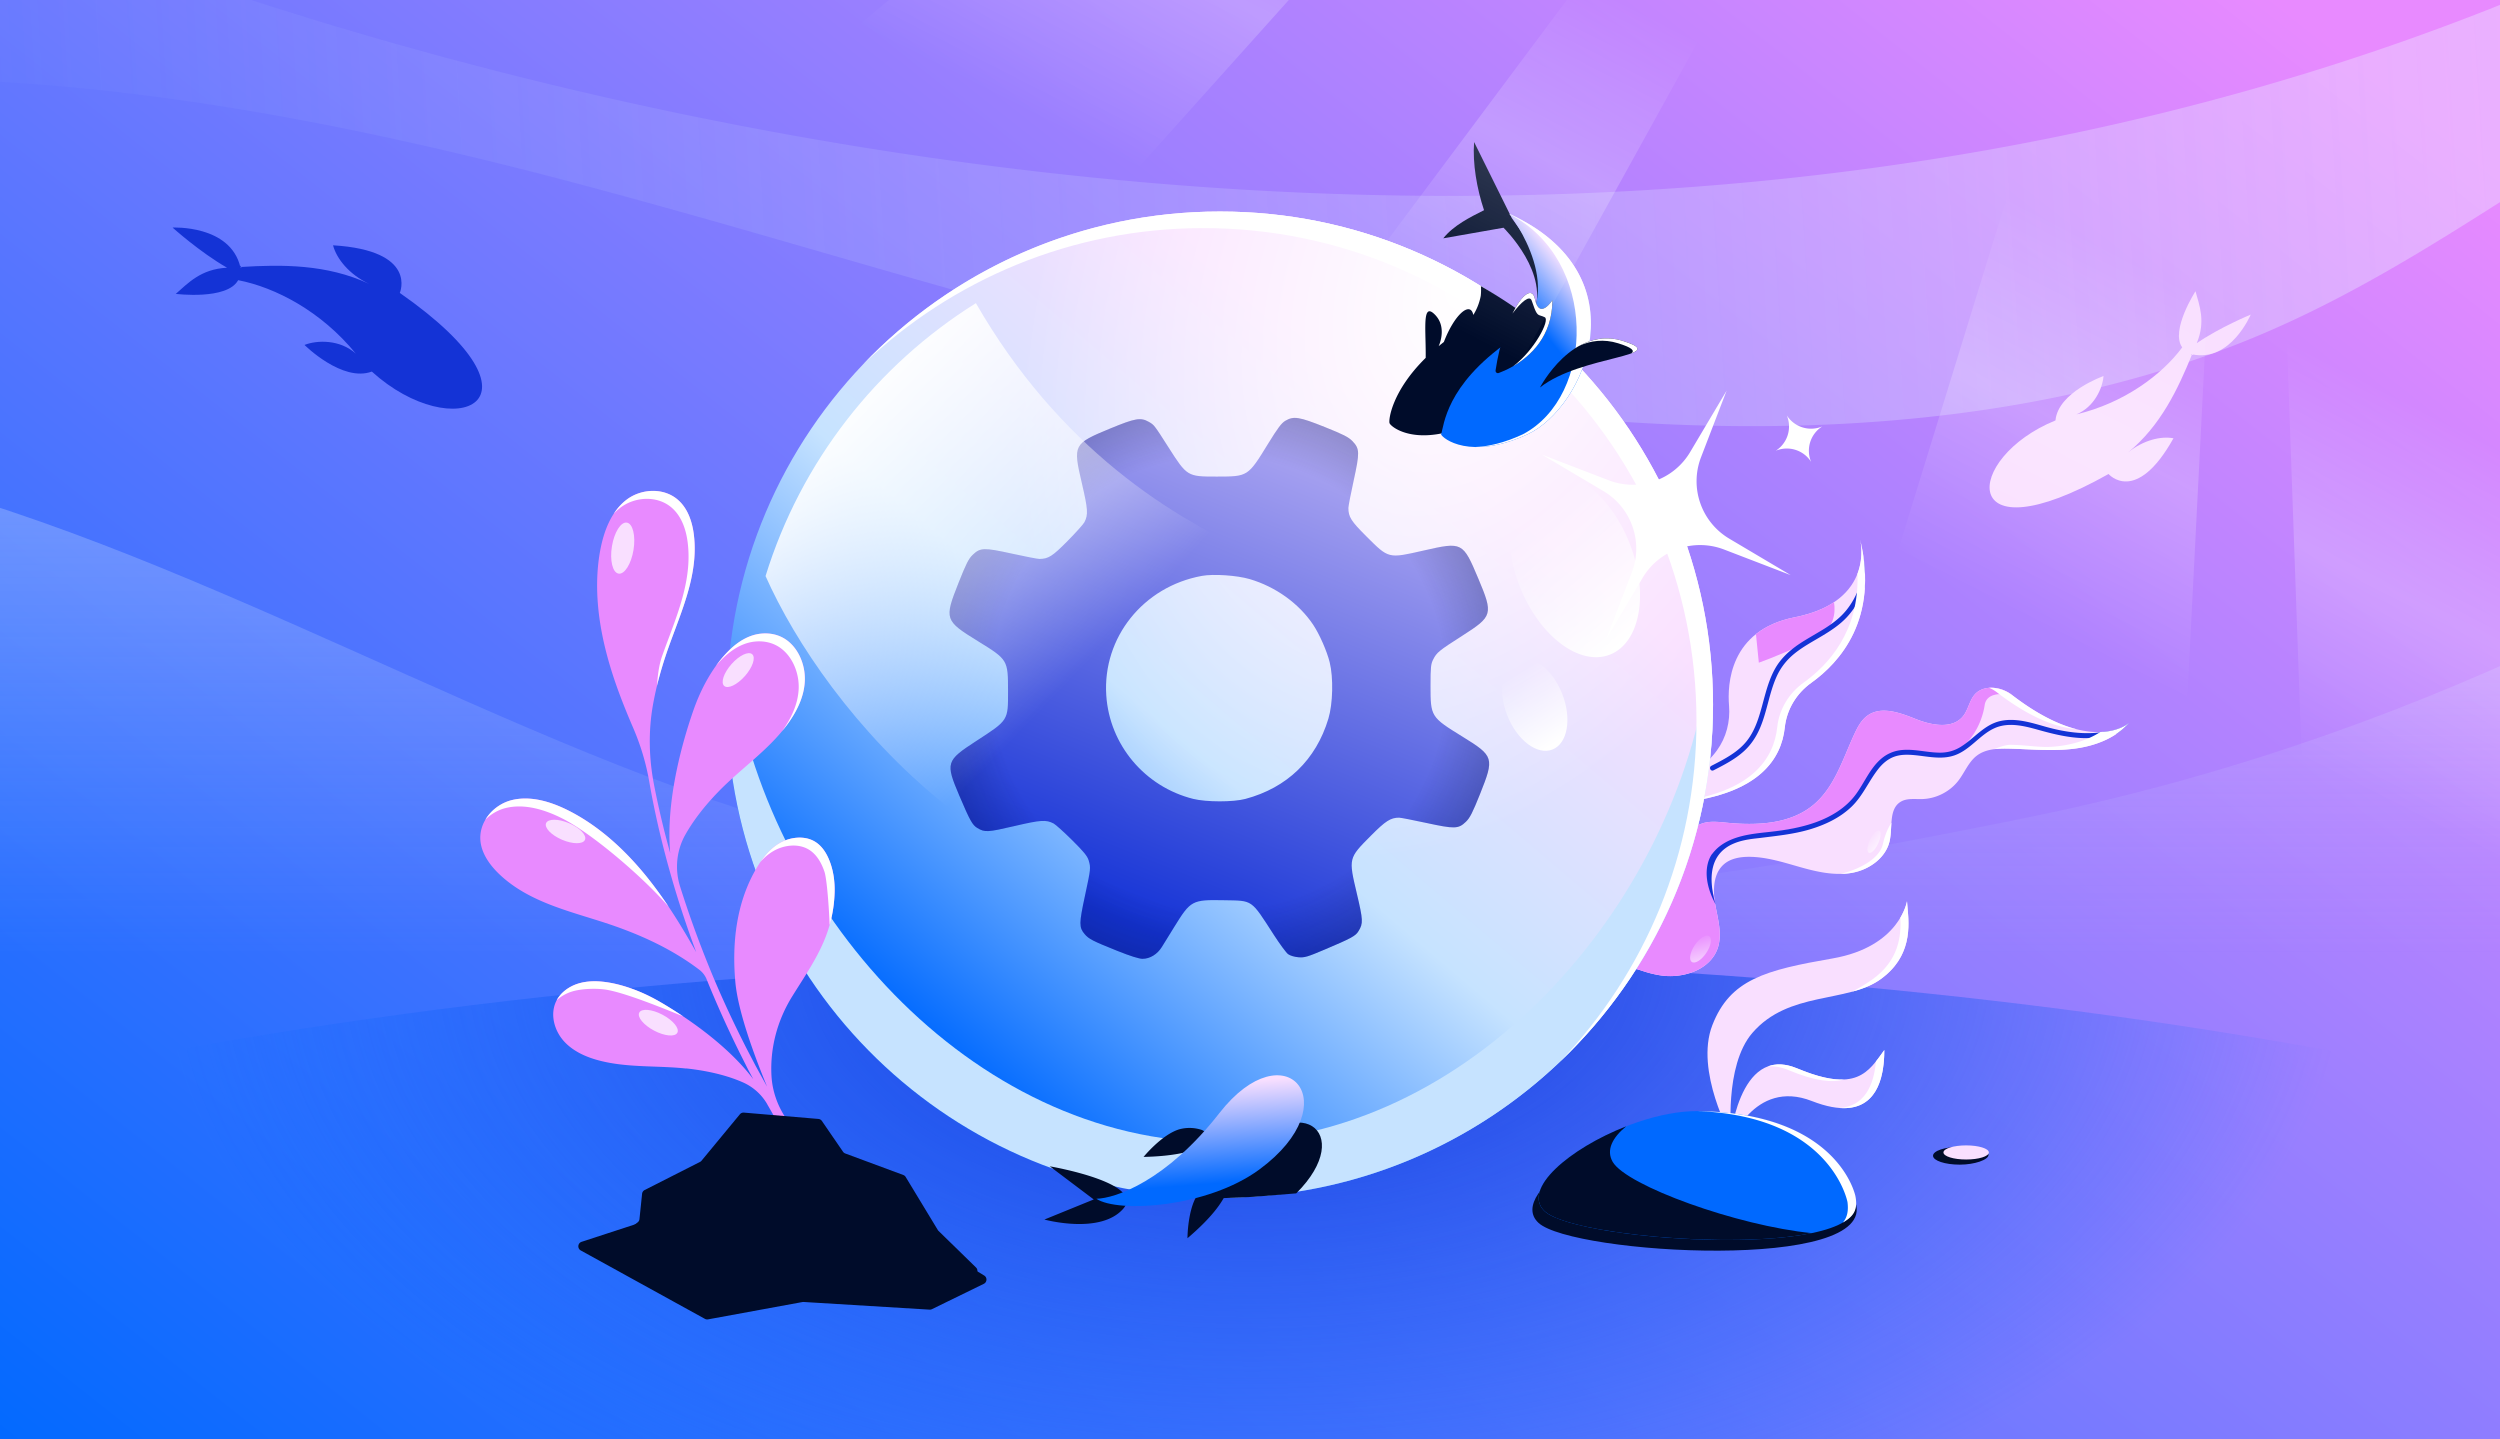
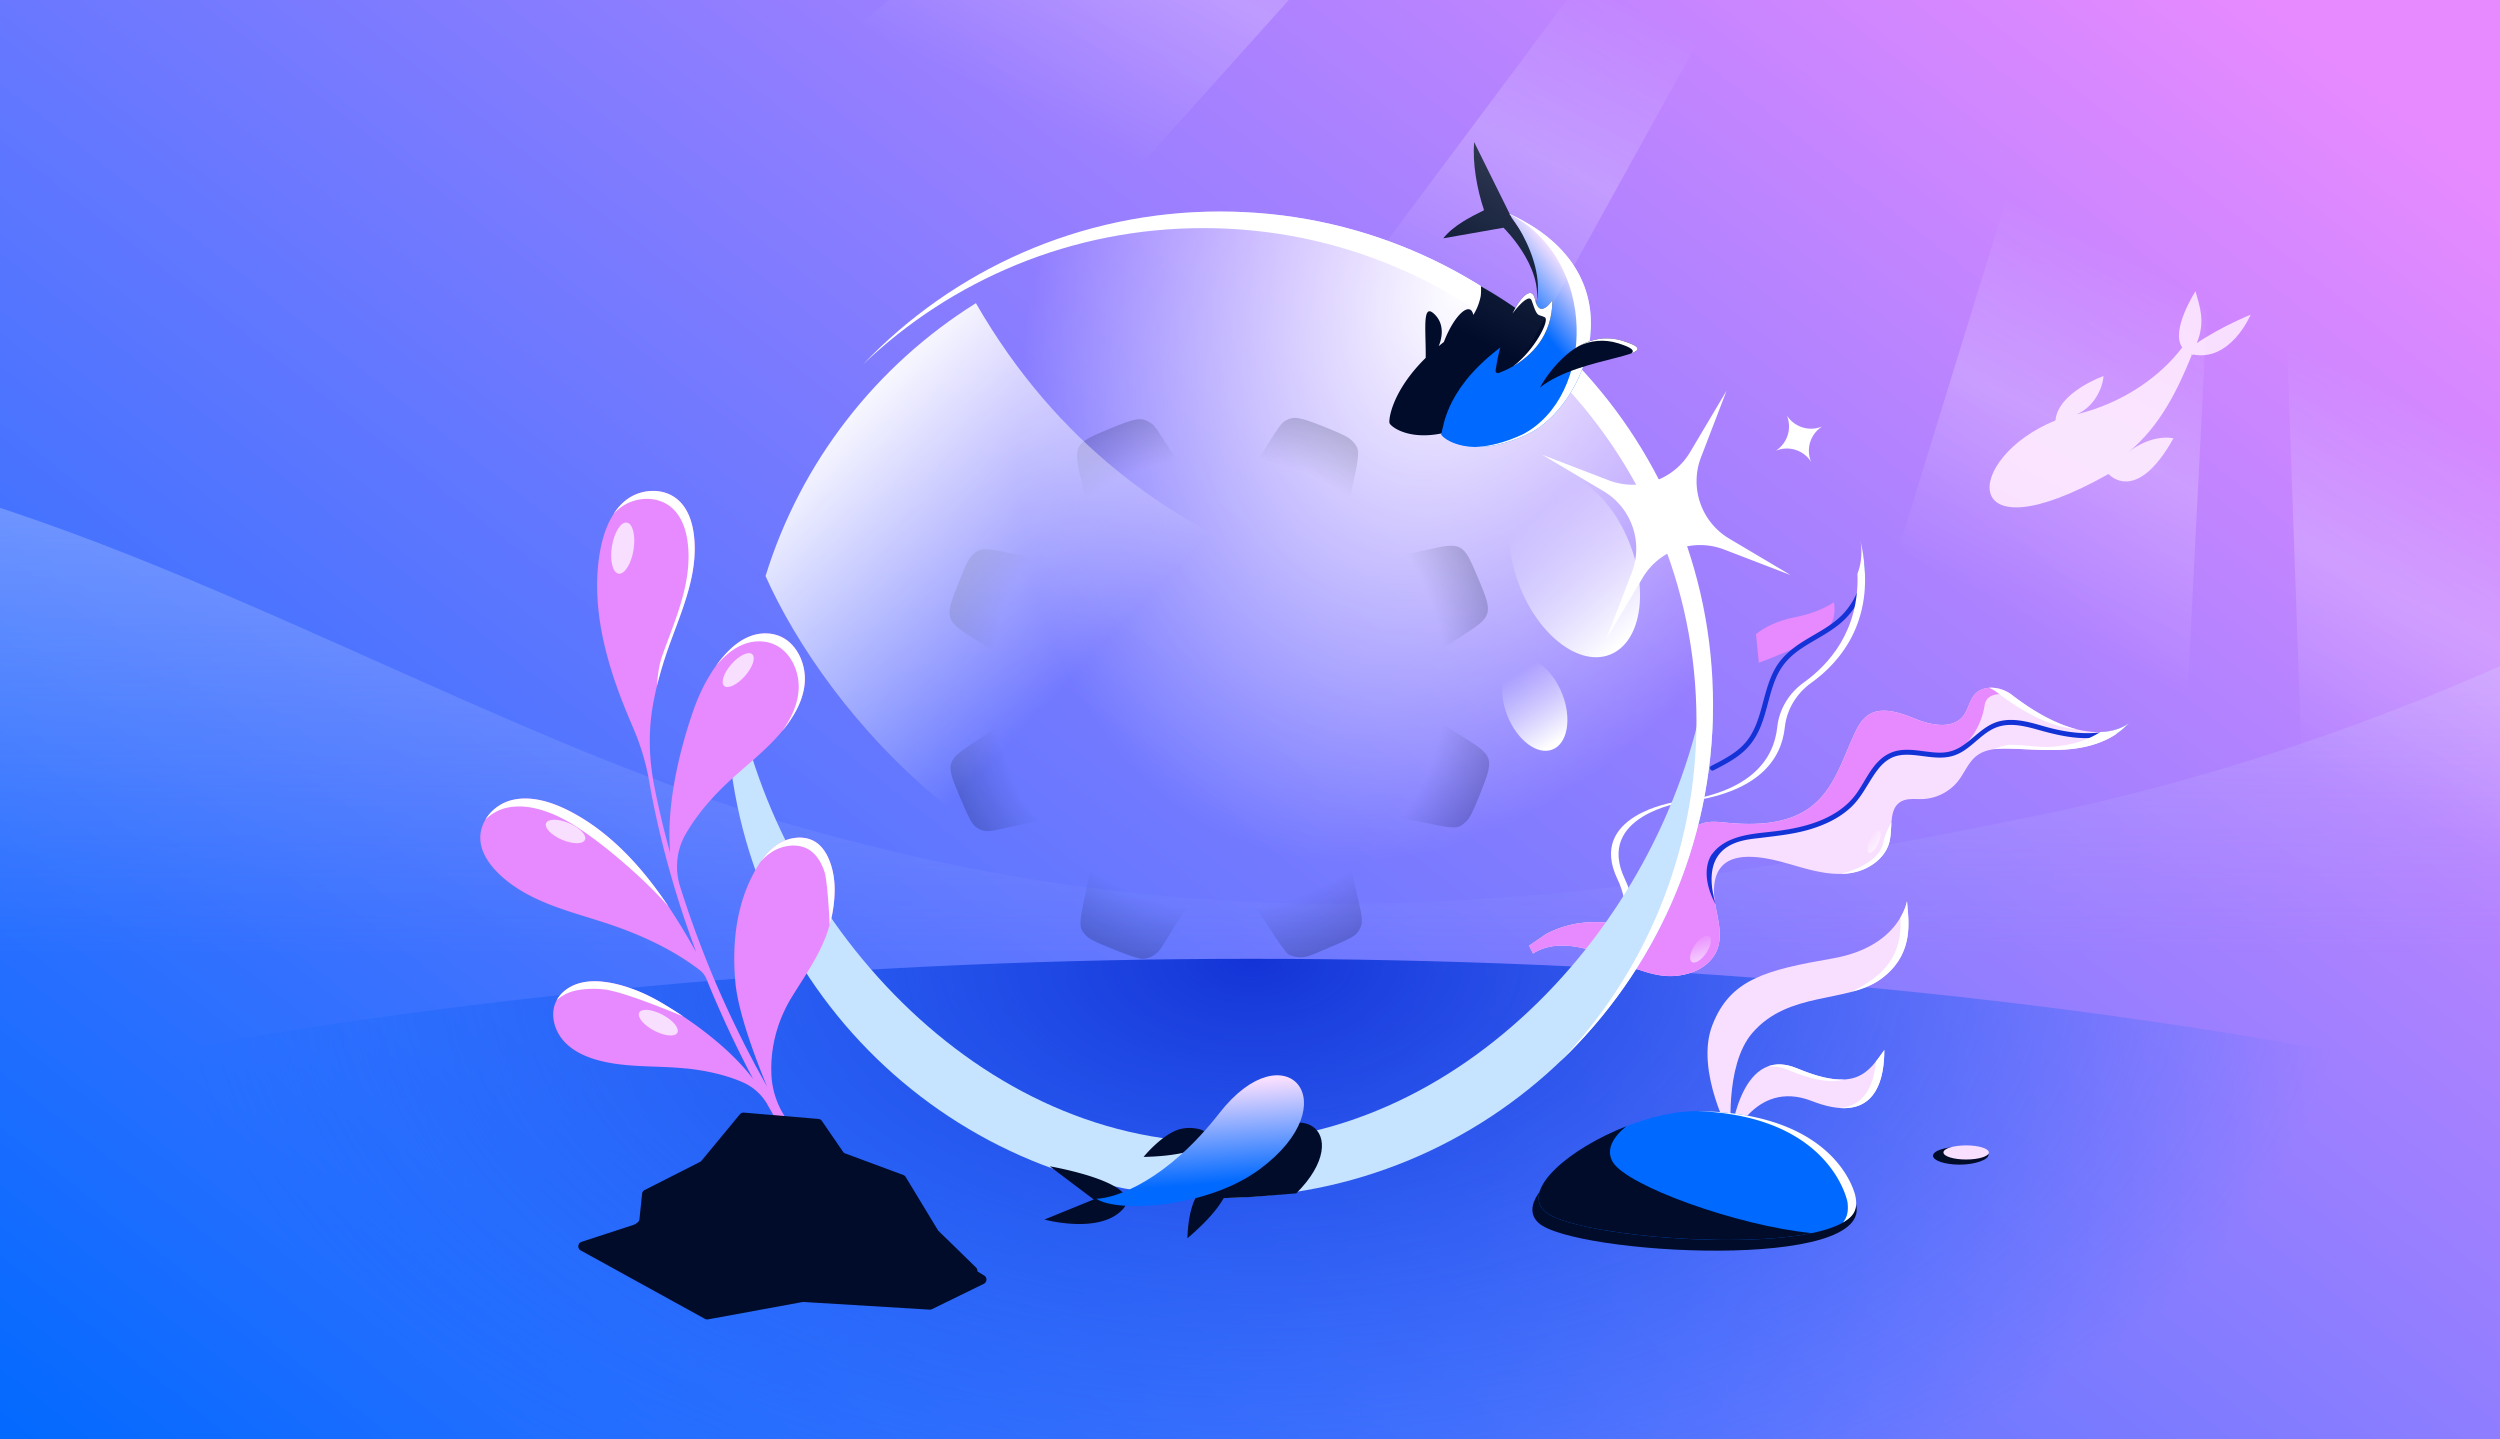
<svg xmlns="http://www.w3.org/2000/svg" fill="none" height="608" width="1056">
  <rect width="100%" height="100%" fill="#333333" stroke="none" />
  <g clip-path="url(#a)">
    <path d="M0 0h1056v608H0z" fill="url(#b)" />
    <path d="M1294.34 136.498c-119.68 94.604-266.9 173.743-435.59 208.328-197.418 40.467-346.849 57.428-536.446 0C194.96 306.254 47.83 213.759-84.684 193.521v589.294H1294.34z" fill="url(#c)" opacity=".5" />
-     <path clip-rule="evenodd" d="M1059.2 83.344A9472 9472 0 0 0 1240.58-35H1138.2C613.743 229.926 10.662-35 10.662-35H-125v72.9c122.619-14.856 247.994 7.78 365.049 38.63 36.25 9.555 72.162 19.923 108.069 30.29 80.039 23.109 160.051 46.21 243.717 60.267 121.199 20.363 254.635 20.006 362.577-25.527 38-16.035 71.618-37.106 104.788-58.216" fill="url(#d)" fill-rule="evenodd" opacity=".4" />
    <ellipse cx="528.5" cy="713.5" fill="url(#e)" rx="938.5" ry="308.5" />
-     <path d="M785.76 228.063s6.623 25.892-27.717 32.688c-27.573 5.458-28.434 28.459-27.696 37.321.556 6.699-1.16 13.431-5.096 18.868-9.424 13.036-27.873 18.371-35.661 21.417-3.19 1.252-6.372 2.549-8.894 4.867-5.102 4.686-14.946 14.903-8.482 28.578 13.35 28.253-5.204 46.036-5.204 46.036l4.413 5.047s27.859-24.578 14.975-51.437 24.139-32.531 24.139-32.531c32.654-3.744 41.955-18.432 43.361-31.652.807-7.596 4.977-14.408 11.187-18.852 12.237-8.748 28.529-27.128 20.681-60.355z" fill="#F9DFFF" />
    <path d="m741.717 267.846 1.214 12.077c4.715-1.695 16.342-6.285 25.13-11.081 6.547-3.573 7.386-9.798 6.625-14.473-4.038 2.691-9.439 4.957-16.642 6.383-7.048 1.394-12.35 3.936-16.327 7.094" fill="#E88AFF" />
    <path d="M758.528 273.049c-3.501 2.513-6.573 5.565-8.698 9.338-3.698 6.583-4.749 14.168-7.16 21.233-1.177 3.462-2.72 6.806-5.049 9.647-3.051 3.727-7.284 6.289-11.49 8.532-1.075.575-2.16 1.126-3.246 1.689-1.209.619-.293 2.516.916 1.896 4.424-2.261 8.929-4.582 12.659-7.916 3.13-2.787 5.391-6.23 7.015-10.064 2.972-7.006 3.846-14.711 6.982-21.658 1.696-3.752 4.189-6.93 7.372-9.54 3.607-2.951 7.739-5.151 11.721-7.534 3.835-2.295 7.628-4.778 10.673-8.092a34 34 0 0 0 6.168-9.578 35 35 0 0 0 1.351-3.716c.159-3.833-.038-7.946-.683-12.338a33.2 33.2 0 0 1-1.865 13.335 32.3 32.3 0 0 1-5.327 9.504c-2.621 3.229-5.976 5.735-9.489 7.922-3.948 2.456-8.084 4.617-11.87 7.328z" fill="#1433D6" />
    <path d="M784.592 242.359c2.899-7.525 1.167-14.296 1.167-14.296l.006-.005c7.848 33.228-8.444 51.608-20.681 60.356-6.21 4.444-10.38 11.255-11.187 18.852-1.406 13.219-10.707 27.908-43.361 31.652 0 0-37.023 5.672-24.139 32.53 12.884 26.859-14.975 51.437-14.975 51.437l-1.509-1.726c5.824-5.883 24.229-27.032 13.296-49.823-12.884-26.859 24.139-32.531 24.139-32.531 32.654-3.744 41.955-18.433 43.361-31.652.807-7.596 4.977-14.408 11.187-18.852 10.339-7.391 23.571-21.656 22.696-45.942" fill="#fff" />
    <path d="M647.507 402.782c8.009-5.191 18.644-3.631 27.581-.281 8.937 3.351 17.431 8.319 26.893 9.576 9.462 1.258 20.645-2.651 23.633-11.717 1.918-5.842.015-12.146-1.074-18.201-1.09-6.055-.941-13.222 3.76-17.189 2.77-2.334 6.589-3.024 10.214-3.047 7.422-.046 14.615 2.292 21.762 4.312 7.14 2.022 14.622 3.749 21.936 2.459 7.307-1.286 14.427-6.322 16.001-13.575 1.253-5.772-.443-13.321 4.588-16.425 2.673-1.647 6.082-1.069 9.225-1.171 5.857-.189 11.571-3.1 15.16-7.732 2.696-3.476 4.292-7.889 7.781-10.568 3.793-2.914 8.951-3.119 13.73-3 8.927.222 17.895 1.133 26.766.111s17.884-4.256 23.799-10.945c0 0-15.663 14.143-49.478-11.879-4.189-3.225-10.917-4.341-14.922-.887-2.882 2.492-3.258 6.868-5.632 9.853-4.455 5.596-13.27 3.936-19.909 1.283-6.64-2.653-14.613-5.658-20.445-1.528-2.552 1.809-4.117 4.686-5.445 7.525-4.99 10.638-8.416 22.72-17.455 30.227-9.866 8.204-23.932 8.8-36.7 7.52-3.616-.357-7.395-.822-10.776.515-6.318 2.499-8.755 10.099-9.63 16.83-.883 6.733-1.235 14.145-5.809 19.168-3.701 4.055-9.461 5.606-14.948 5.87-5.488.264-10.982-.562-16.465-.343a43.8 43.8 0 0 0-18.543 4.965l-7.206 4.95 1.629 3.314z" fill="#F9DFFF" />
    <path d="m647.525 402.77-.02.012.021-.01zm76.586-23.712a37 37 0 0 0 .426 3.101c.186 1.03.394 2.066.604 3.107 1.022 5.078 2.063 10.245.471 15.094-2.988 9.067-14.171 12.975-23.633 11.718-6.579-.874-12.691-3.543-18.808-6.214-2.681-1.171-5.362-2.341-8.085-3.362-8.93-3.348-19.555-4.908-27.561.268l-1.628-3.312 7.205-4.95a43.8 43.8 0 0 1 18.544-4.964c2.684-.108 5.371.035 8.058.178 2.802.15 5.605.299 8.406.164 5.488-.264 11.248-1.814 14.949-5.87 4.028-4.422 4.782-10.698 5.507-16.732q.145-1.228.301-2.436c.876-6.73 3.313-14.33 9.631-16.829 3.214-1.272 6.79-.914 10.242-.569l.534.053c12.768 1.28 26.834.684 36.7-7.519 7.018-5.829 10.652-14.416 14.262-22.943 1.04-2.456 2.077-4.907 3.193-7.285 1.328-2.838 2.893-5.716 5.445-7.525 5.832-4.13 13.805-1.125 20.444 1.528 6.64 2.653 15.455 4.313 19.91-1.282 1.043-1.312 1.7-2.891 2.354-4.462.834-2.005 1.662-3.994 3.277-5.392 4.006-3.453 10.734-2.338 14.923.887l.374.287c-5.293-1.249-11.085-.904-11.836 4.059-1.627 10.762-9.44 21.297-18.529 21.016-1.805-.055-3.739-.282-5.737-.516-8.061-.946-17.17-2.014-23.101 7.533l-.597.961c-7.055 11.372-11.692 18.845-26.461 22.031-3.119.673-6.613 1.249-10.213 1.842-13.925 2.293-29.443 4.85-31.014 14.31-.751 4.52.067 9.522 1.443 14.025" fill="#E88AFF" />
    <path d="M723.172 360.731c-.817 1.084-5.449 8.208 1.429 21.156-7.336-26.434 12.186-27.097 18.853-27.931 7.034-.888 14.028-1.559 20.857-3.575 6.499-1.922 12.848-4.88 17.78-9.626 4.736-4.556 7.179-10.631 11.158-15.754 1.832-2.368 4.125-4.409 6.996-5.41 2.645-.924 5.509-.88 8.258-.635 5.62.507 11.434 2.021 16.96.15 6.652-2.254 10.663-8.613 16.943-11.486 5.915-2.71 12.623-.996 18.573.672 6.498 1.827 12.99 3.416 19.787 3.508 4.554.058 9.2-.492 13.514-1.998 1.821-1.262 3.503-2.72 4.981-4.403 0 0-3.513 3.169-10.801 3.746-8.062 1.384-16.841-.029-24.515-2.199-6.049-1.714-12.525-3.773-18.856-2.411-6.972 1.497-11.131 7.4-16.925 10.964-2.622 1.613-5.475 2.409-8.549 2.426-2.888.011-5.753-.451-8.608-.806-2.811-.352-5.66-.607-8.479-.212a15.4 15.4 0 0 0-7.805 3.503c-4.849 4.082-7.19 10.26-10.908 15.255-4.15 5.573-10.202 9.239-16.642 11.593-6.657 2.436-13.716 3.497-20.728 4.255-6.793.734-14.175 1.554-19.824 5.781-1.312.978-2.447 2.159-3.429 3.461z" fill="#1433D6" />
    <path d="M840.207 290.538a14.4 14.4 0 0 1 3.243 1.867c14.413 11.091 25.529 14.885 33.539 15.588-7.225-1.849-16.265-6.064-27.205-14.483-2.626-2.023-6.251-3.215-9.577-2.972m46.953 18.671c-5.298 3.434-11.701 5.29-18.031 6.02-4.43.51-7.481.24-11.261-.093-2.352-.208-4.987-.441-8.411-.526-1.846-.046-4.445.693-7.045 1.835 2.072-.264 4.214-.274 6.285-.222 2.345.058 4.693.164 7.041.27 6.591.297 13.184.595 19.725-.159 8.871-1.022 17.884-4.256 23.799-10.945 0 0-3.93 3.548-12.102 3.82m-88.22 38.271c-1.777 2.822-2.924 5.951-3.575 8.952-1.441 6.636-10.753 11.02-17.923 12.703a30 30 0 0 0 4.77-.441c7.307-1.286 14.427-6.322 16.002-13.575.38-1.755.489-3.674.596-5.583.039-.69.078-1.378.13-2.056" fill="#fff" />
    <path d="M789.399 360.228c.951.445 2.702-1.292 3.912-3.88s1.419-5.045.469-5.489c-.951-.445-2.702 1.293-3.912 3.88s-1.419 5.045-.469 5.489" fill="url(#f)" />
    <path d="M714.64 406.342c1.346.903 4.072-.805 6.088-3.814s2.56-6.179 1.213-7.082-4.072.806-6.088 3.815-2.56 6.179-1.213 7.081" fill="url(#g)" />
-     <path d="M515.311 505.911c115.029 0 208.279-93.251 208.279-208.281S630.34 89.35 515.311 89.35c-115.03 0-208.28 93.25-208.28 208.28s93.25 208.281 208.28 208.281" fill="url(#h)" />
    <path d="M515.311 505.911c115.029 0 208.279-93.251 208.279-208.281S630.34 89.35 515.311 89.35c-115.03 0-208.28 93.25-208.28 208.28s93.25 208.281 208.28 208.281" fill="url(#i)" />
    <path d="M307.176 304.336c3.567 111.953 95.327 201.573 208.136 201.573s204.569-89.62 208.137-201.573c-.214-7.849-.714-15.555-1.713-23.119-13.628 101.822-100.893 201.269-206.424 201.269S322.588 383.039 308.96 281.217c-.999 7.564-1.57 15.341-1.784 23.119" fill="#C6E3FF" />
    <path d="M364.578 153.895c37.379-35.653 88-57.545 143.734-57.545 115.03 0 208.279 93.25 208.279 208.281 0 55.734-21.891 106.356-57.545 143.735 39.767-37.931 64.545-91.44 64.545-150.735 0-115.031-93.249-208.28-208.279-208.28-59.295 0-112.803 24.777-150.734 64.544" fill="#fff" />
    <path d="M680.063 276.508c12.843-5.066 16.554-26.115 8.277-47.022-8.206-20.978-25.331-33.821-38.103-28.755s-16.554 26.115-8.277 47.022c8.206 20.977 25.331 33.821 38.103 28.755" fill="url(#j)" />
-     <path clip-rule="evenodd" d="M542.961 177.718c-1.645.955-3.218 3.046-7.364 9.785-8.499 13.817-8.447 13.784-21.548 13.802-12.53.017-12.61-.032-20.514-12.408-6.037-9.453-6.001-9.406-8.318-10.726-3.402-1.939-5.671-1.542-16.33 2.86-15.479 6.393-15.693 6.802-11.948 22.91 2.619 11.26 2.765 13.448 1.114 16.647-.423.821-3.618 4.379-7.1 7.908-6.393 6.478-8.132 7.585-11.926 7.593-.758.001-5.958-1.003-11.556-2.232-11.865-2.605-13.409-2.558-16.601.504-1.714 1.645-2.79 3.774-5.969 11.811-6.099 15.418-5.922 15.947 8.239 24.695 12.562 7.76 12.638 7.886 12.656 20.892.017 12.718.259 12.337-13.544 21.315-12.646 8.226-12.927 9.138-7.054 22.955 4.508 10.605 5.544 12.466 7.646 13.729 3.126 1.879 4.285 1.819 15.581-.809 11.241-2.615 13.418-2.76 16.618-1.102.822.426 4.334 3.586 7.805 7.022 4.865 4.816 6.466 6.769 6.986 8.52.95 3.206.925 3.449-1.582 15.161-2.466 11.519-2.48 13.174-.132 15.97 1.765 2.103 3.414 2.951 13.888 7.142 5.449 2.181 9.125 3.338 10.601 3.338 3.107 0 6.241-1.906 8.12-4.938l5.317-8.586c6.913-11.165 7.481-11.468 21.001-11.215 12.32.231 11.217-.536 21.02 14.62 2.519 3.896 5.229 7.563 6.02 8.15.831.616 2.665 1.169 4.338 1.308 2.596.216 3.753-.121 11.054-3.214 11.419-4.837 13.117-5.763 14.373-7.835 1.994-3.291 1.937-4.546-.728-15.895-3.513-14.965-3.545-14.835 5.952-24.397 6.201-6.244 8.341-7.613 11.899-7.613.651 0 5.827 1.003 11.503 2.229 12.017 2.596 13.546 2.55 16.717-.498 1.695-1.63 2.815-3.829 5.969-11.719 6.109-15.282 5.885-16.021-7.385-24.22-13.436-8.303-13.518-8.434-13.518-21.547 0-7.783.135-9.137 1.102-11.036 1.53-3.005 2.387-3.706 12.27-10.032 12.94-8.284 13.158-9.064 6.795-24.19-6.5-15.448-6.699-15.55-23.023-11.845-15.134 3.435-14.714 3.54-24.335-6.058-6.387-6.371-7.497-8.132-7.505-11.905-.001-.759 1.001-5.97 2.227-11.581 2.599-11.891 2.552-13.44-.503-16.632-1.631-1.704-3.806-2.813-11.731-5.983-10.823-4.328-13.086-4.69-16.597-2.65m-35.274 65.538c-24.781 4.519-42.001 26.035-40.395 50.474 1.373 20.89 16.247 38.598 36.727 43.722 5.511 1.379 16.899 1.386 22.031.014 17.61-4.709 29.814-16.5 35.053-33.868 1.918-6.361 2.169-17.374.543-23.899-1.172-4.703-4.338-11.887-6.975-15.827-5.996-8.958-15.844-16.034-26.805-19.26-5.357-1.577-15.303-2.245-20.179-1.356" fill="url(#k)" fill-rule="evenodd" />
    <path clip-rule="evenodd" d="M542.961 177.718c-1.645.955-3.218 3.046-7.364 9.785-8.499 13.817-8.447 13.784-21.548 13.802-12.53.017-12.61-.032-20.514-12.408-6.037-9.453-6.001-9.406-8.318-10.726-3.402-1.939-5.671-1.542-16.33 2.86-15.479 6.393-15.693 6.802-11.948 22.91 2.619 11.26 2.765 13.448 1.114 16.647-.423.821-3.618 4.379-7.1 7.908-6.393 6.478-8.132 7.585-11.926 7.593-.758.001-5.958-1.003-11.556-2.232-11.865-2.605-13.409-2.558-16.601.504-1.714 1.645-2.79 3.774-5.969 11.811-6.099 15.418-5.922 15.947 8.239 24.695 12.562 7.76 12.638 7.886 12.656 20.892.017 12.718.259 12.337-13.544 21.315-12.646 8.226-12.927 9.138-7.054 22.955 4.508 10.605 5.544 12.466 7.646 13.729 3.126 1.879 4.285 1.819 15.581-.809 11.241-2.615 13.418-2.76 16.618-1.102.822.426 4.334 3.586 7.805 7.022 4.865 4.816 6.466 6.769 6.986 8.52.95 3.206.925 3.449-1.582 15.161-2.466 11.519-2.48 13.174-.132 15.97 1.765 2.103 3.414 2.951 13.888 7.142 5.449 2.181 9.125 3.338 10.601 3.338 3.107 0 6.241-1.906 8.12-4.938l5.317-8.586c6.913-11.165 7.481-11.468 21.001-11.215 12.32.231 11.217-.536 21.02 14.62 2.519 3.896 5.229 7.563 6.02 8.15.831.616 2.665 1.169 4.338 1.308 2.596.216 3.753-.121 11.054-3.214 11.419-4.837 13.117-5.763 14.373-7.835 1.994-3.291 1.937-4.546-.728-15.895-3.513-14.965-3.545-14.835 5.952-24.397 6.201-6.244 8.341-7.613 11.899-7.613.651 0 5.827 1.003 11.503 2.229 12.017 2.596 13.546 2.55 16.717-.498 1.695-1.63 2.815-3.829 5.969-11.719 6.109-15.282 5.885-16.021-7.385-24.22-13.436-8.303-13.518-8.434-13.518-21.547 0-7.783.135-9.137 1.102-11.036 1.53-3.005 2.387-3.706 12.27-10.032 12.94-8.284 13.158-9.064 6.795-24.19-6.5-15.448-6.699-15.55-23.023-11.845-15.134 3.435-14.714 3.54-24.335-6.058-6.387-6.371-7.497-8.132-7.505-11.905-.001-.759 1.001-5.97 2.227-11.581 2.599-11.891 2.552-13.44-.503-16.632-1.631-1.704-3.806-2.813-11.731-5.983-10.823-4.328-13.086-4.69-16.597-2.65m-35.274 65.538c-24.781 4.519-42.001 26.035-40.395 50.474 1.373 20.89 16.247 38.598 36.727 43.722 5.511 1.379 16.899 1.386 22.031.014 17.61-4.709 29.814-16.5 35.053-33.868 1.918-6.361 2.169-17.374.543-23.899-1.172-4.703-4.338-11.887-6.975-15.827-5.996-8.958-15.844-16.034-26.805-19.26-5.357-1.577-15.303-2.245-20.179-1.356" fill="url(#l)" fill-rule="evenodd" />
    <path d="M655.73 316.609c6.421-2.497 8.277-13.058 4.138-23.547s-12.629-16.91-19.051-14.413-8.277 13.058-4.139 23.547c4.139 10.488 12.63 16.91 19.052 14.413" fill="url(#m)" />
    <path d="M412.273 128.021c-42.027 26.259-73.993 67.001-88.906 115.308 24.76 55.655 101.107 151.625 228.9 151.625l52.159-142.35s-122.727-3.567-192.224-124.583z" fill="url(#n)" />
    <path d="M289.83 451.353c-11.76-1.272-23.809-.335-35.329-3.041-5.983-1.396-11.963-3.823-16.144-8.329s-6.125-11.459-3.451-17.005c1.794-3.684 5.391-6.284 9.29-7.502s8.123-1.176 12.164-.575c3.694.546 7.307 1.561 10.823 2.834 4.183 1.51 8.183 3.461 12.021 5.706 8.94 5.239 27.609 17.276 38.983 32.398l-2.146-3.992-3.771-7.505c-4.956-10.044-9.553-20.225-13.754-30.598a9.6 9.6 0 0 0-3.183-4.162c-11.884-9.014-25.613-15.149-39.534-19.716-15.678-5.132-32.594-8.91-44.87-20.584-3.893-3.72-7.321-8.436-7.952-13.712-1.006-8.371 5.549-15.755 13.329-17.635 7.779-1.881 16.24.619 23.738 4.397 13.543 6.817 25.069 17.67 34.586 29.849 7.351 9.389 13.585 19.606 19.445 30.011a449 449 0 0 1-6.881-19.9 424 424 0 0 1-8.879-32.114c-1.517-6.576-2.889-13.154-4.035-19.798-1.356-7.923-3.686-15.668-6.885-23.062-4.211-9.773-8.064-19.683-10.821-29.889-4.036-14.837-5.763-30.409-3.014-45.099 1.532-8.117 4.669-16.241 10.939-21.128s16.247-5.493 22.384.404c3.893 3.72 5.625 9.25 6.237 14.554 1.95 16.657-5.356 32.11-10.772 47.409-2.796 7.893-5.11 16.058-6.577 24.402-1.91 10.895-1.661 22.064.378 32.929 1.202 6.298 2.616 12.581 4.147 18.843a428 428 0 0 0 2.801 10.582c-2.05-22.701 5.672-48.44 9.692-59.984 1.644-4.758 3.678-9.349 6.148-13.659 2.092-3.619 4.46-7.048 7.251-10.124 3.051-3.363 6.63-6.319 10.872-7.887s9.245-1.598 13.459.602c6.335 3.32 9.741 11.18 9.44 18.304-.304 7.101-3.686 13.496-7.787 18.968-7.924 10.51-18.951 17.947-28.145 27.276-7.009 7.131-11.569 13.502-14.52 18.716-3.765 6.657-4.537 14.61-2.242 21.906a405 405 0 0 0 2.313 7.125c3.505 10.501 7.415 20.856 11.688 31.097 4.292 10.213 9.011 20.276 14.057 30.159l3.842 7.372 4.02 7.291c.26.504.544 1.003.827 1.503-5.392-13.079-12.333-31.866-13.412-44.297-1.462-16.483.42-33.675 9.127-48.282 2.404-4.011 5.426-7.92 9.701-10.357 4.274-2.436 10.037-3.157 14.35-.807 3.726 2.025 5.808 5.933 7.04 9.518 1.329 3.854 1.805 7.888 1.726 11.905a56.2 56.2 0 0 1-3.742 18.946c-3.341 8.712-8.79 16.636-13.812 24.673-.057.082-.09.16-.147.243-6.568 10.453-9.626 22.276-8.965 33.994.358 6.141 2.375 12.05 5.694 17.217l.013.069 4.454 7.045c1.483 2.34 3.051 4.617 4.58 6.949l2.312 3.458c.762 1.155 1.59 2.273 2.395 3.396l4.814 6.786c13.123 17.869 25.203 35.256 18.553 30.894 0 0-17.511-13.83-28.646-14.306-1.326-.045-2.547-.037-3.654.07-9.035.912-17.978 2.982-27.137 2.431-4.748-.28-9.696-1.386-13.666-4.349-3.974-2.987-6.704-8.214-5.699-12.927.671-3.143 2.889-5.682 5.609-7.187s5.882-2.036 9.055-2.114c2.886-.074 5.793.233 8.665.737 3.421.619 6.789 1.608 10.084 2.849 6.695 2.536 19.814 8.088 30.593 16.298a361 361 0 0 1-7.243-9.84l-4.77-6.938c-.786-1.15-1.618-2.292-2.362-3.474l-2.277-3.537c-1.511-2.359-3.064-4.686-4.532-7.077l-4.359-7.182c-1.492-2.386-2.807-4.853-4.233-7.276l-.009-.046a22.2 22.2 0 0 0-10.119-9.194c-5.196-2.331-12.975-4.764-24.148-5.976z" fill="#E88AFF" />
    <path d="M235.125 422.549c1.857-3.457 5.324-5.902 9.07-7.072 3.899-1.218 8.123-1.177 12.164-.575 3.694.545 7.307 1.56 10.823 2.833 4.183 1.511 8.183 3.462 12.021 5.706a185 185 0 0 1 9.396 5.899c-8.155-3.332-24.818-10.141-32.853-11.338-4.041-.601-10.249-.389-14.148.828-2.385.745-4.658 2.007-6.473 3.719m100.303 78.21c-9.097-1.862-22.44-4.282-24.805-4.71-2.872-.504-5.78-.811-8.666-.737-3.173.078-6.335.609-9.055 2.114-.791.438-1.539.963-2.22 1.565 1.037-2.096 2.787-3.795 4.817-4.918 2.72-1.505 5.882-2.037 9.055-2.115 2.886-.073 5.793.233 8.666.737 3.42.62 6.788 1.608 10.083 2.85a151 151 0 0 1 12.125 5.214m15.007-110.054c-.233-6.641-1.119-19.41-2.215-22.587-1.232-3.584-3.314-7.492-7.04-9.518-4.312-2.349-10.076-1.628-14.35.808-2.154 1.228-3.99 2.83-5.589 4.631 2.142-3.137 4.762-6.033 8.186-7.984 4.274-2.437 10.038-3.157 14.35-.808 3.726 2.025 5.808 5.933 7.04 9.518 1.329 3.854 1.805 7.889 1.726 11.905a56 56 0 0 1-2.108 14.035m-20.116-81.822c3.759-5.243 6.757-11.286 7.042-17.952.301-7.125-3.104-14.984-9.44-18.304-4.213-2.2-9.216-2.17-13.458-.602s-7.822 4.524-10.873 7.887a48 48 0 0 0-1.186 1.358 52 52 0 0 1 3.783-4.711c3.051-3.363 6.631-6.32 10.872-7.887 4.242-1.568 9.246-1.598 13.459.601 6.336 3.321 9.741 11.18 9.44 18.304-.304 7.102-3.686 13.496-7.787 18.969q-.9 1.193-1.852 2.337m-52.803-19.233c1.325-5.463 2.972-10.831 4.831-16.08.86-2.429 1.767-4.861 2.677-7.302 4.825-12.934 9.735-26.094 8.095-40.108-.612-5.303-2.344-10.833-6.237-14.553-6.137-5.897-16.114-5.292-22.384-.404-2.08 1.621-3.815 3.598-5.261 5.813a22 22 0 0 1 2.664-2.46c6.27-4.887 16.247-5.493 22.384.404 3.893 3.72 5.625 9.25 6.237 14.554 1.64 14.013-3.269 27.174-8.094 40.108a461 461 0 0 0-2.678 7.301c-1.461 4.125-1.92 8.397-2.234 12.727m4.936 93.387c-10.612-12.366-32.388-31-45.005-37.351-7.499-3.779-15.96-6.278-23.739-4.397-3.267.789-6.318 2.55-8.684 4.946 2.422-4.089 6.633-7.176 11.281-8.3 7.779-1.88 16.24.619 23.738 4.397 13.543 6.817 25.069 17.67 34.586 29.85a176 176 0 0 1 7.823 10.855" fill="#fff" />
    <path d="M267.597 232.266c.967-5.95-.292-11.104-2.81-11.513s-5.344 4.081-6.31 10.031c-.967 5.949.291 11.104 2.81 11.513 2.518.41 5.343-4.082 6.31-10.031m47.064 53.292c3.265-3.699 4.638-7.821 3.067-9.208s-5.492.486-8.757 4.185-4.639 7.822-3.067 9.209c1.571 1.387 5.492-.487 8.757-4.186m-67.566 69.174c.825-1.927-2.184-5.063-6.719-7.005s-8.882-1.954-9.707-.027c-.825 1.926 2.184 5.062 6.719 7.004s8.882 1.955 9.707.028m39.016 81.499c.98-1.853-1.827-5.259-6.27-7.608s-8.837-2.751-9.817-.899c-.98 1.853 1.827 5.26 6.269 7.609 4.443 2.348 8.838 2.75 9.818.898m30.526 62.918c.113-1.545-3.11-3.04-7.2-3.34-4.09-.301-7.497.708-7.611 2.253s3.111 3.042 7.2 3.342 7.497-.71 7.611-2.255" fill="#F9DFFF" />
    <path clip-rule="evenodd" d="M647.271 135.261a49.5 49.5 0 0 1-1.278 10.012c2.367-.246 4.873-.039 7.5.775 9.934 3.079 4.884 4.552-4.363 7.251h-.001c-2.001.584-4.198 1.225-6.483 1.953-4.867 10.967-12.907 19.779-20.881 23.475-23.035 10.679-34.262 1.678-34.827 0-.458-1.361.932-13.445 15.27-27.561.037-2.598-.025-5.222-.084-7.67-.196-8.274-.345-14.538 3.546-11.011 5.493 4.98 2.68 12.256 2.026 13.735a95 95 0 0 1 2.19-1.76c4.372-11.43 10.924-17.198 12.348-11.805q.05.189.104.366a23.5 23.5 0 0 0 3.133-8.049c.156-1.372.167-2.744.059-4.102a209 209 0 0 1 21.741 14.391" fill="#000C2A" fill-rule="evenodd" />
    <path d="M630.357 149.624c-1.246 5.204-6.116 12.453-6.116 12.453 1.792-13.244-2.321-32.984 4.121-27.144 6.441 5.84 1.995 14.691 1.995 14.691m8.212-57.512L622.662 60c-.691 9.015 1.151 19.691 4.194 28.788-5.757 2.896-12.864 6.383-17.223 11.878l25.449-4.475s20.306 19.741 12.338 37.014c.575 21.517 12.37-11.038 12.37-11.038z" fill="#000C2A" />
    <path d="M637.582 90.335s27.11 34.76 0 53.629c-27.111 18.868-27.585 35.922-28.871 39.481.592 1.76 12.371 11.203 36.537 0s48.907-67.184-7.666-93.11" fill="url(#o)" />
    <path d="M622.895 188.824c5.391-.156 12.16-1.581 20.352-5.379 30.67-16.138 31.723-73.741-5.502-92.895l-.164-.215c56.574 25.926 31.832 81.907 7.666 93.11-9.239 4.283-16.668 5.548-22.352 5.379" fill="#fff" />
    <path d="M633.055 157.557c-.73.268-1.438-.341-1.325-1.111 3.505-23.748 14.772-39.012 16.627-30.138 1.896 9.076 7.387.469 7.387.469 0 20.843-17.341 28.817-22.689 30.78" fill="#000C2A" />
    <path d="M638.836 132.462c3.809-4.998 7.321-7.99 8.164-5.462 1.928 5.784 2.37 5.918 3.847 6.365.438.132.968.292 1.654.635 2.318 1.159-4.325 13.916-13.233 20.613 7.091-4.135 16.475-12.503 16.475-27.835 0 0-5.491 8.606-7.387-.47-1.089-5.208-5.419-2.102-9.52 6.154" fill="#fff" />
    <path d="M685.501 144c21.294 6.644-17.862 5.978-35.016 19.684 0 0 13.722-26.328 35.016-19.684" fill="#000C2A" />
    <path d="M689.101 149.248c3.9-1.474 3.903-2.907-3.601-5.248-6.995-2.183-13.173-.807-18.316 2.024 4.718-2.122 10.205-2.931 16.316-1.024 5.815 1.814 7.122 3.083 5.601 4.248" fill="#fff" />
    <path d="m512.516 506.262 16.699-.701 18.31-1.48c26.059-25.988.289-45.522-25.408-12.585-.201.257-7.208 2.034-9.601 14.766" fill="#000C2A" />
    <path d="M518.046 503.693c-1.751 4.202-6.133 10.548-16.458 19.338 0 0 0-12.046 4.276-18.476a16.43 16.43 0 0 1 7.16-5.732 3.75 3.75 0 0 1 4.166.726 3.77 3.77 0 0 1 .856 4.144m-10.035-19.595c-4.022 2.148-11.417 4.295-24.974 4.584 0 0 7.614-9.342 14.985-11.63a16.4 16.4 0 0 1 9.17.09 3.758 3.758 0 0 1 2.376 5.377 3.77 3.77 0 0 1-1.557 1.579m-33.595 26.517c-9.696 10.985-33.263 4.521-33.263 4.521l20.841-8.488-18.571-14.002s40.689 6.984 30.993 17.969" fill="#000C2A" />
    <path d="M515.038 470.207c-22.332 28.624-43.946 36.024-51.962 36.145 9.176 6.138 46.951 3.75 68.814-12.309 38.325-28.151 11.064-59.617-16.852-23.836" fill="url(#p)" />
-     <path d="M101.522 112.787c1.198 1.662-.477-1.992 0 0 17.389-1.08 36.51-1.276 54.426 7.136-8.499-3.991-13.793-10.675-15.271-16.311 36.035 2.201 28.203 20.115 28.203 20.115 66.878 46.698 22.676 64.51-11.819 33.224-12.496 4.643-28.438-11.25-28.438-11.25 5.246-2.091 15.001-2.365 21.681 3.69-14.633-17.969-34.079-28.026-49.709-31.044-4.634 8.514-26.35 5.787-26.35 5.787 5.147-4.466 10.54-10.484 21.654-11.057-11.481-6.565-23.002-16.95-23.002-16.95s24.332-1.255 28.625 16.66" fill="#1433D6" />
    <path d="M925.93 149.669c-1.822.325 1.809.392 0 0-5.93 14.579-13.257 30.221-27.12 41.512 6.577-5.356 14.091-7.048 19.257-6.044-15.902 28.472-27.418 15.082-27.418 15.082-64.202 36.157-61.393-6.8-22.418-22.631 1.113-11.99 20.293-18.745 20.293-18.745-.351 5.089-3.948 13.138-11.493 16.205 20.358-4.876 36.159-16.768 44.736-28.31-5.117-7.106 5.607-23.716 5.607-23.716 1.62 5.938 4.407 12.685.522 21.957 9.84-6.776 22.806-12.088 22.806-12.088s-8.507 20.299-24.772 16.778" fill="#F9DFFF" />
    <path d="M380.568 502.147a2 2 0 0 0-1.016-.838l-26.311-9.746a2 2 0 0 1-.954-.743l-9.088-13.23a2 2 0 0 0-2.639-.605l-26.792 15.275a2 2 0 0 1-.284.134l-39.282 14.818a2 2 0 0 0-1.088 2.757l1.366 2.763a2 2 0 0 1-1.173 2.787l-27.638 9.024c-1.663.543-1.877 2.809-.345 3.653l52.429 28.888a2 2 0 0 0 1.326.216l39.873-7.317q.24-.044.483-.029l53.212 3.239a2 2 0 0 0 1-.2l21.914-10.705c1.422-.695 1.512-2.687.16-3.507l-20.045-12.157a2 2 0 0 1-.673-.673z" fill="#000C2A" />
    <path d="M382.559 497.151a2 2 0 0 0-1.015-.838l-24.509-9.088a2 2 0 0 1-.953-.744l-8.908-12.98a2 2 0 0 0-1.48-.861l-31.466-2.674a2 2 0 0 0-1.711.719l-16.191 19.596a2 2 0 0 1-.636.509l-23.387 11.878a2 2 0 0 0-1.083 1.577l-1.111 10.707a2 2 0 0 1-.771 1.38l-7.368 5.662a2 2 0 0 0 .269 3.345l42.869 23.149a2 2 0 0 0 1.312.208l37.21-6.833q.24-.044.483-.029l49.794 3.036c.272.017.544-.022.8-.114l16.83-6.065c1.389-.501 1.776-2.282.719-3.313l-15.809-15.427a2 2 0 0 1-.314-.395z" fill="#000C2A" />
    <path d="M1260.15 760.478 973.307-58.197l-14.712-6.41 25.002 705.736z" fill="url(#q)" />
    <path d="m908.22 604.716 34.177-673.53-42.116-18.351-187.385 607.932z" fill="url(#r)" />
    <path d="M702.46-176.211 255.019 322.587 81 247.847 624.913-210z" fill="url(#s)" />
    <path d="m492.163 424.588 308.532-557.996-29.674-12.929-389.726 522.231z" fill="url(#t)" />
    <path d="M805.515 380.66s-2.952 19.23-31.44 24.185-43.299 8.867-50.788 28.215c-7.49 19.348 8.048 47.174 8.048 47.174s-3.176-29.988 8.881-43.949c15.317-17.736 39.904-12.508 54.013-22.573 15.139-10.799 11.704-25.959 11.286-33.052" fill="#F9DFFF" />
    <path d="M782.18 418.941c2.828-1.444 5.709-3.094 8.702-5.229 11.197-7.986 12.233-18.359 11.845-26.089 2.327-3.949 2.79-6.963 2.79-6.963.046.784.129 1.668.22 2.633.73 7.761 1.957 20.815-11.507 30.419-3.478 2.482-7.594 4.034-12.05 5.229" fill="#fff" />
    <path d="M730.543 483.279s10.219-27.801 34.772-18.204 30.621-5.412 30.621-21.534c-6.765 9.396-11.787 18.202-36.899 7.722-25.111-10.48-28.494 32-28.494 32z" fill="#F9DFFF" />
    <path d="M777.133 468.024c14.775 1.05 18.804-11.346 18.804-24.483l-.756 1.055c-.929 1.299-1.839 2.573-2.791 3.771-.877 10.155-4.834 18.843-15.257 19.657m1.914-12.048c-4.814.277-11.166-1.022-20.01-4.713-4.907-2.048-8.984-2.073-12.369-.789 2.642-.253 5.634.213 9.021 1.626 11.063 4.617 18.227 5.329 23.358 3.876" fill="#fff" />
    <path d="M827.823 491.949c6.249 0 12.122-2.047 12.122-4.127 0-2.081-5.873-3.406-12.122-3.406s-11.315 1.686-11.315 3.767 5.066 3.766 11.315 3.766" fill="#000C2A" />
    <path d="M830.503 489.778c5.298 0 9.592-1.336 9.592-2.984s-4.294-2.983-9.592-2.983-9.593 1.335-9.593 2.983 4.295 2.984 9.593 2.984" fill="#F9DFFF" />
    <path d="M782.892 505.672s-4.712-30.781-66.336-31.387c-32.064-.312-81.082 28.963-66.682 42.256s143.899 20.939 133.855-8.777z" fill="#000C2A" />
    <path d="M783.037 505.785s-6.264-35.837-65.984-36.444c-31.073-.311-78.577 28.968-64.623 42.263 13.955 13.296 142.167 21.034 130.607-5.836z" fill="#0069FF" />
    <path d="M686.905 475.761c-5.851 4.759-8.552 10.058-5.729 14.976 5.798 10.099 52.688 27.045 84.12 30.131-33.75 6.98-102.834.295-112.866-9.264-9.788-9.326 10.665-26.518 34.475-35.843" fill="#000C2A" />
    <path d="M717.027 469.341c56.59 2.022 63.354 38.424 63.354 38.424.418 3.348.066 6.274-1.953 8.64 4.603-2.683 6.411-5.388 5.301-11.151 0 0-6.956-35.306-66.676-35.912zm-37.479-266.457-14.083-5.408-14.083-5.408 12.97 7.697 12.969 7.696a28.16 28.16 0 0 1 12.262 15.002 28.18 28.18 0 0 1-.307 19.375l-5.409 14.081L678.459 270l7.697-12.967 7.697-12.968a28.17 28.17 0 0 1 15.004-12.261 28.2 28.2 0 0 1 19.378.308l14.083 5.408 14.083 5.408-12.969-7.696-12.97-7.696a28.17 28.17 0 0 1-12.262-15.003 28.18 28.18 0 0 1 .307-19.375l5.409-14.081 5.409-14.081-7.697 12.968-7.698 12.967a28.17 28.17 0 0 1-15.004 12.261 28.2 28.2 0 0 1-19.378-.308m75.188-27.448a12.2 12.2 0 0 1 .396 8.343 12.14 12.14 0 0 1-5.089 6.632 12.15 12.15 0 0 1 14.977 4.695 12.2 12.2 0 0 1-.396-8.344 12.15 12.15 0 0 1 5.089-6.632 12.2 12.2 0 0 1-8.344.395 12.15 12.15 0 0 1-6.633-5.089" fill="#fff" />
  </g>
  <defs>
    <linearGradient gradientUnits="userSpaceOnUse" id="b" x1="0" x2="673" y1="622.5" y2="-228.5">
      <stop stop-color="#0069FF" />
      <stop offset="1" stop-color="#E88AFF" />
    </linearGradient>
    <linearGradient gradientUnits="userSpaceOnUse" id="c" x1="604.508" x2="604.508" y1="27.712" y2="403.344">
      <stop stop-color="#C6E3FF" />
      <stop offset=".06" stop-color="#F4F9FF" />
      <stop offset="1" stop-color="#C6E3FF" stop-opacity="0" />
    </linearGradient>
    <linearGradient gradientUnits="userSpaceOnUse" id="d" x1="1198.99" x2="-75.675" y1="-35" y2="43.263">
      <stop stop-color="#F4F9FF" />
      <stop offset="1" stop-color="#C6E3FF" stop-opacity="0" />
    </linearGradient>
    <linearGradient gradientUnits="userSpaceOnUse" id="f" x1="797.627" x2="790.136" y1="358.497" y2="352.427">
      <stop stop-color="#fff" />
      <stop offset="1" stop-color="#fff" stop-opacity="0" />
    </linearGradient>
    <linearGradient gradientUnits="userSpaceOnUse" id="g" x1="722.345" x2="717.148" y1="413.564" y2="394.753">
      <stop stop-color="#fff" />
      <stop offset="1" stop-color="#fff" stop-opacity="0" />
    </linearGradient>
    <linearGradient gradientUnits="userSpaceOnUse" id="h" x1="610.502" x2="396.5" y1="192" y2="443.999">
      <stop stop-color="#F9DFFF" />
      <stop offset=".496" stop-color="#C6E3FF" />
      <stop offset="1" stop-color="#0069FF" />
    </linearGradient>
    <linearGradient gradientUnits="userSpaceOnUse" id="j" x1="638.821" x2="681.633" y1="224.919" y2="274.866">
      <stop offset=".01" stop-color="#fff" stop-opacity="0" />
      <stop offset="1" stop-color="#fff" />
    </linearGradient>
    <linearGradient gradientUnits="userSpaceOnUse" id="k" x1="637.086" x2="515.056" y1="101.168" y2="405">
      <stop stop-color="#F9DFFF" />
      <stop offset="1" stop-color="#1433D6" />
    </linearGradient>
    <linearGradient gradientUnits="userSpaceOnUse" id="m" x1="638.819" x2="656.657" y1="285.57" y2="314.111">
      <stop stop-color="#fff" stop-opacity="0" />
      <stop offset="1" stop-color="#fff" />
    </linearGradient>
    <linearGradient gradientUnits="userSpaceOnUse" id="n" x1="606.709" x2="352.997" y1="406.871" y2="162.501">
      <stop offset=".552" stop-color="#fff" stop-opacity="0" />
      <stop offset=".99" stop-color="#fff" />
    </linearGradient>
    <linearGradient gradientUnits="userSpaceOnUse" id="o" x1="696" x2="675.621" y1="153.5" y2="170.19">
      <stop stop-color="#F9DFFF" />
      <stop offset=".978" stop-color="#0069FF" />
    </linearGradient>
    <linearGradient gradientUnits="userSpaceOnUse" id="p" x1="519.804" x2="523.057" y1="457.096" y2="500.145">
      <stop stop-color="#F9DFFF" />
      <stop offset=".978" stop-color="#0069FF" />
    </linearGradient>
    <linearGradient gradientUnits="userSpaceOnUse" id="q" x1="679.21" x2="608.126" y1="-3.668" y2="135.737">
      <stop stop-color="#fff" stop-opacity="0" />
      <stop offset=".48" stop-color="#fff" stop-opacity=".2" />
      <stop offset="1" stop-color="#fff" stop-opacity="0" />
    </linearGradient>
    <linearGradient gradientUnits="userSpaceOnUse" id="r" x1="679.21" x2="608.126" y1="-3.668" y2="135.737">
      <stop stop-color="#fff" stop-opacity="0" />
      <stop offset=".48" stop-color="#fff" stop-opacity=".2" />
      <stop offset="1" stop-color="#fff" stop-opacity="0" />
    </linearGradient>
    <linearGradient gradientUnits="userSpaceOnUse" id="s" x1="679.21" x2="608.126" y1="-3.668" y2="135.737">
      <stop stop-color="#fff" stop-opacity="0" />
      <stop offset=".48" stop-color="#fff" stop-opacity=".2" />
      <stop offset="1" stop-color="#fff" stop-opacity="0" />
    </linearGradient>
    <linearGradient gradientUnits="userSpaceOnUse" id="t" x1="679.21" x2="608.126" y1="-3.668" y2="135.737">
      <stop stop-color="#fff" stop-opacity="0" />
      <stop offset=".48" stop-color="#fff" stop-opacity=".2" />
      <stop offset="1" stop-color="#fff" stop-opacity="0" />
    </linearGradient>
    <radialGradient cx="0" cy="0" gradientTransform="matrix(-.08 268.5 -459.223 -.136 529.08 404.997)" gradientUnits="userSpaceOnUse" id="e" r="1">
      <stop stop-color="#1433D6" />
      <stop offset="1" stop-color="#0069FF" stop-opacity="0" />
    </radialGradient>
    <radialGradient cx="0" cy="0" gradientTransform="matrix(-95.499 234.001 -162.08 -66.147 618.002 120.5)" gradientUnits="userSpaceOnUse" id="i" r="1">
      <stop stop-color="#fff" />
      <stop offset="1" stop-color="#fff" stop-opacity="0" />
    </radialGradient>
    <radialGradient cx="0" cy="0" gradientTransform="scale(184.322 184.761)rotate(90 .616 2.178)" gradientUnits="userSpaceOnUse" id="l" r="1">
      <stop offset=".519" stop-color="#000C2A" stop-opacity="0" />
      <stop offset=".68" stop-color="#000C2A" stop-opacity=".25" />
    </radialGradient>
    <clipPath id="a">
      <path d="M0 0h1056v608H0z" fill="#fff" />
    </clipPath>
  </defs>
</svg>